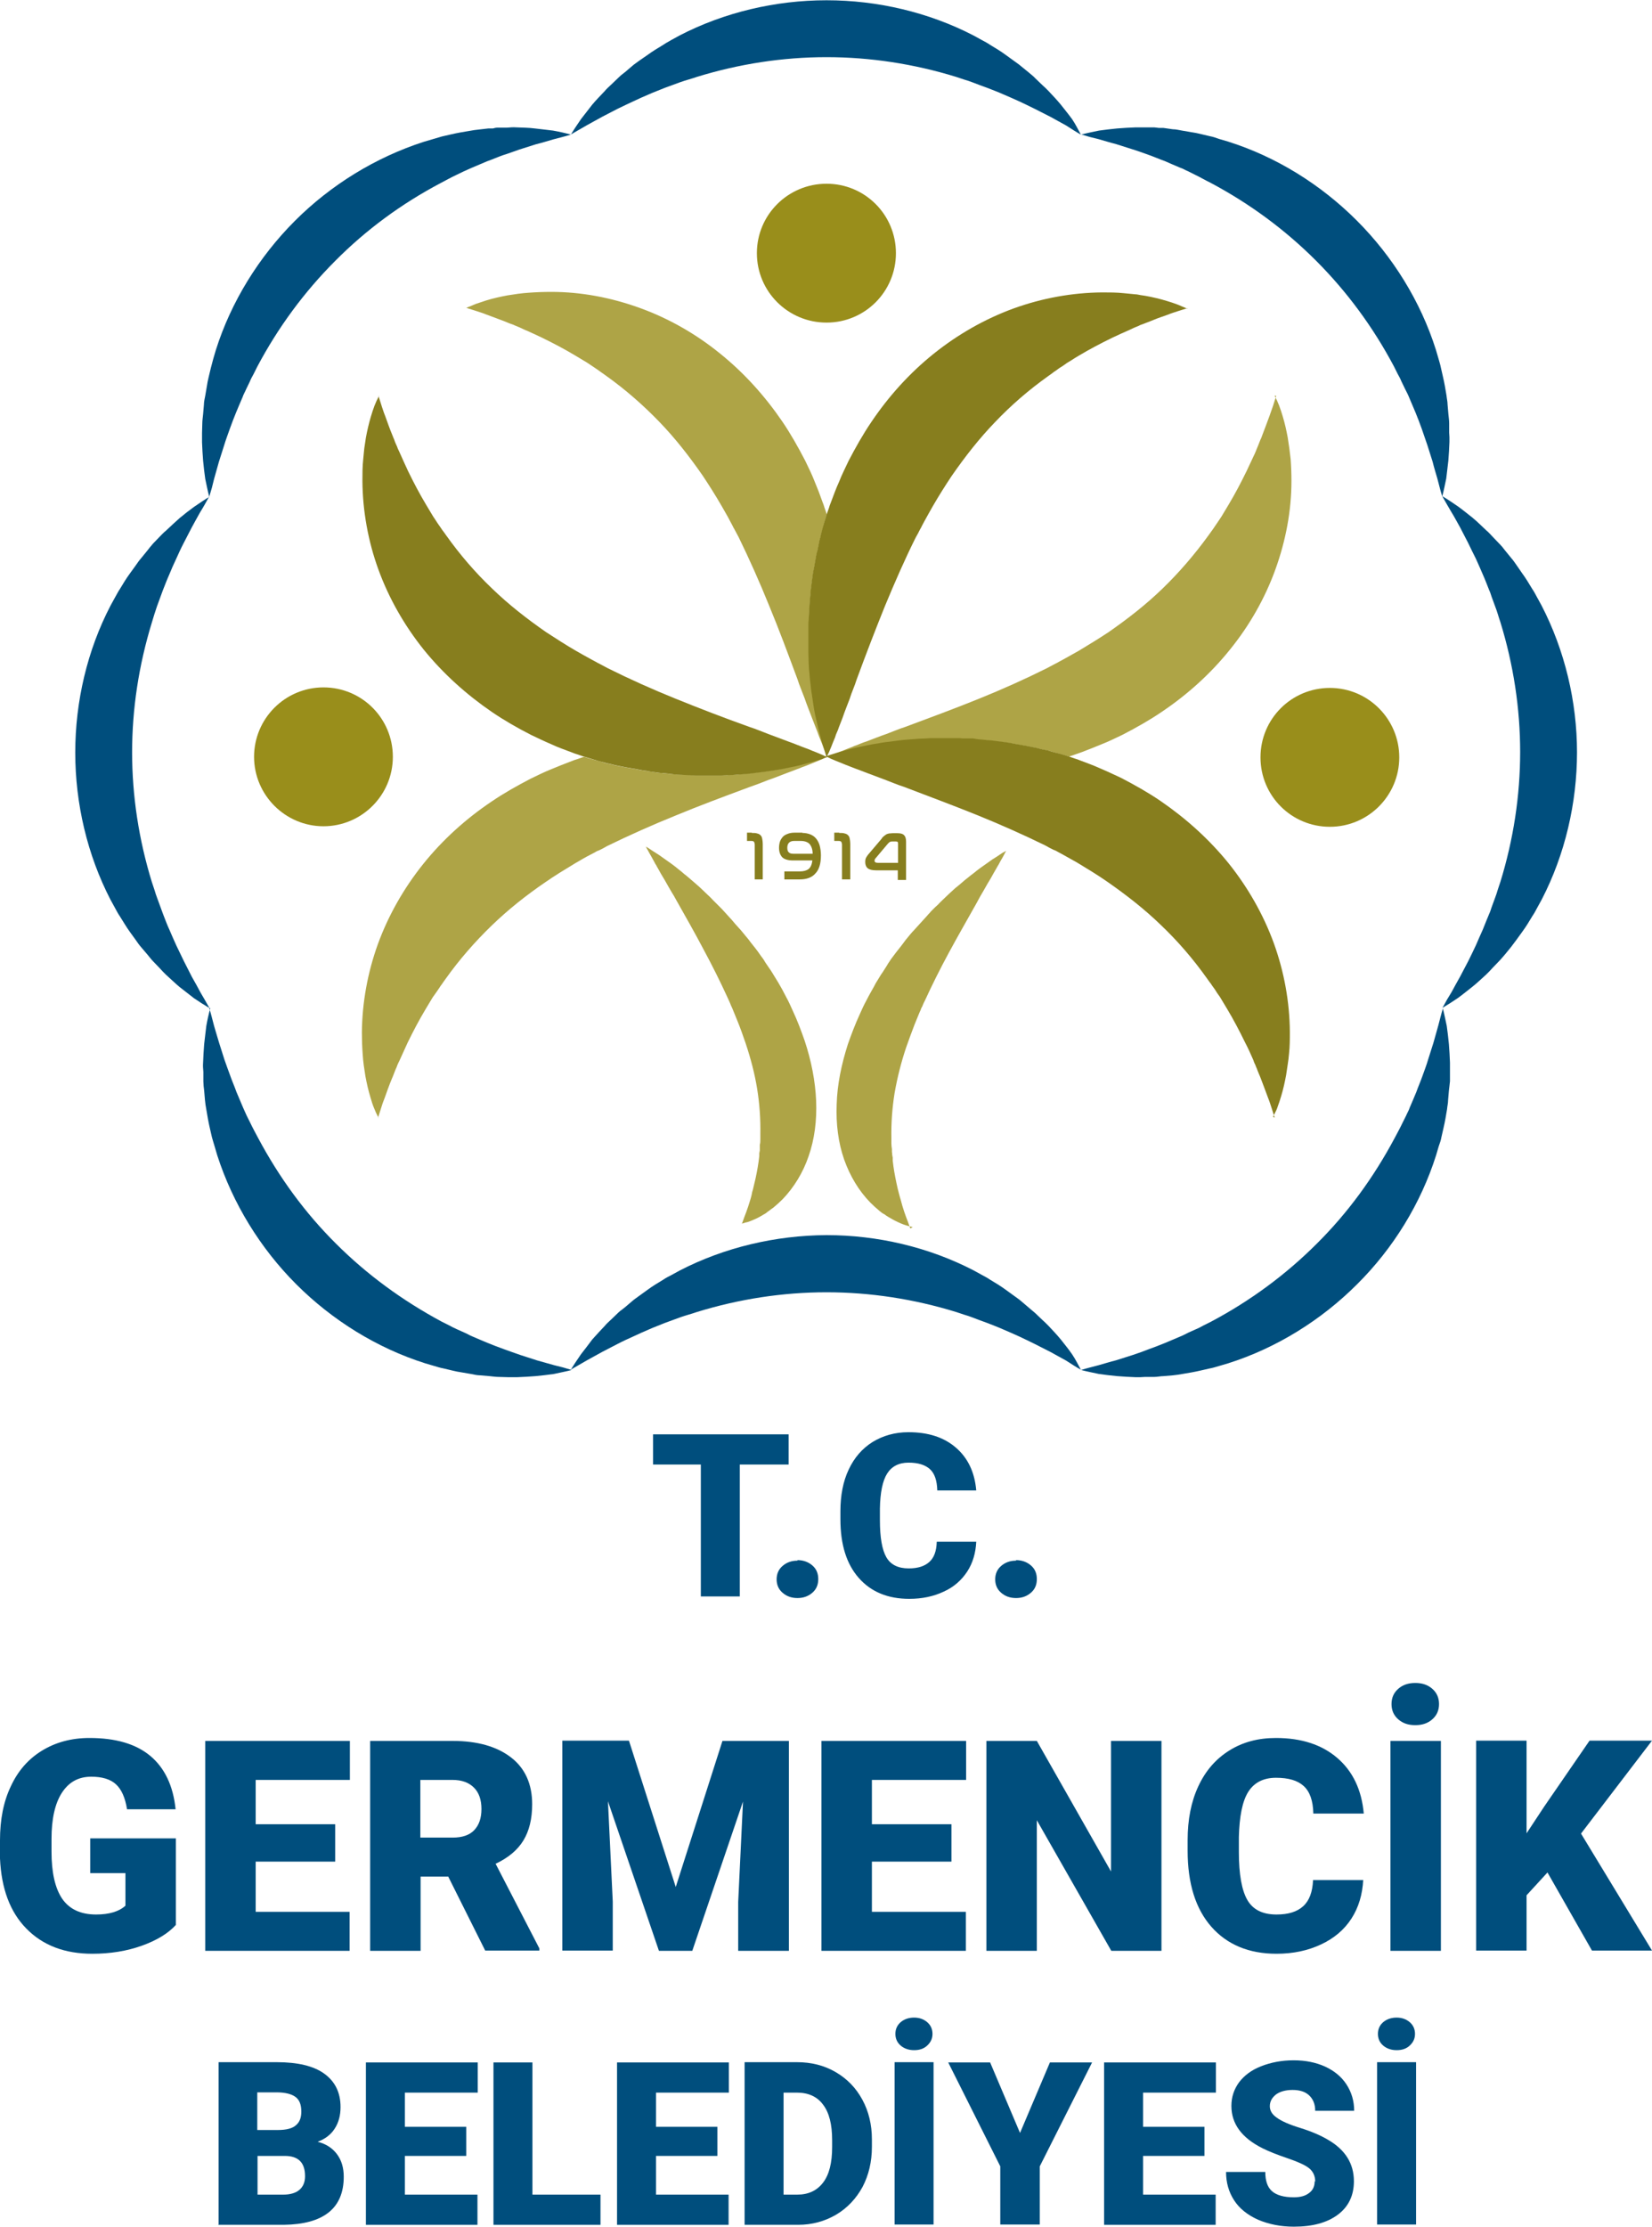
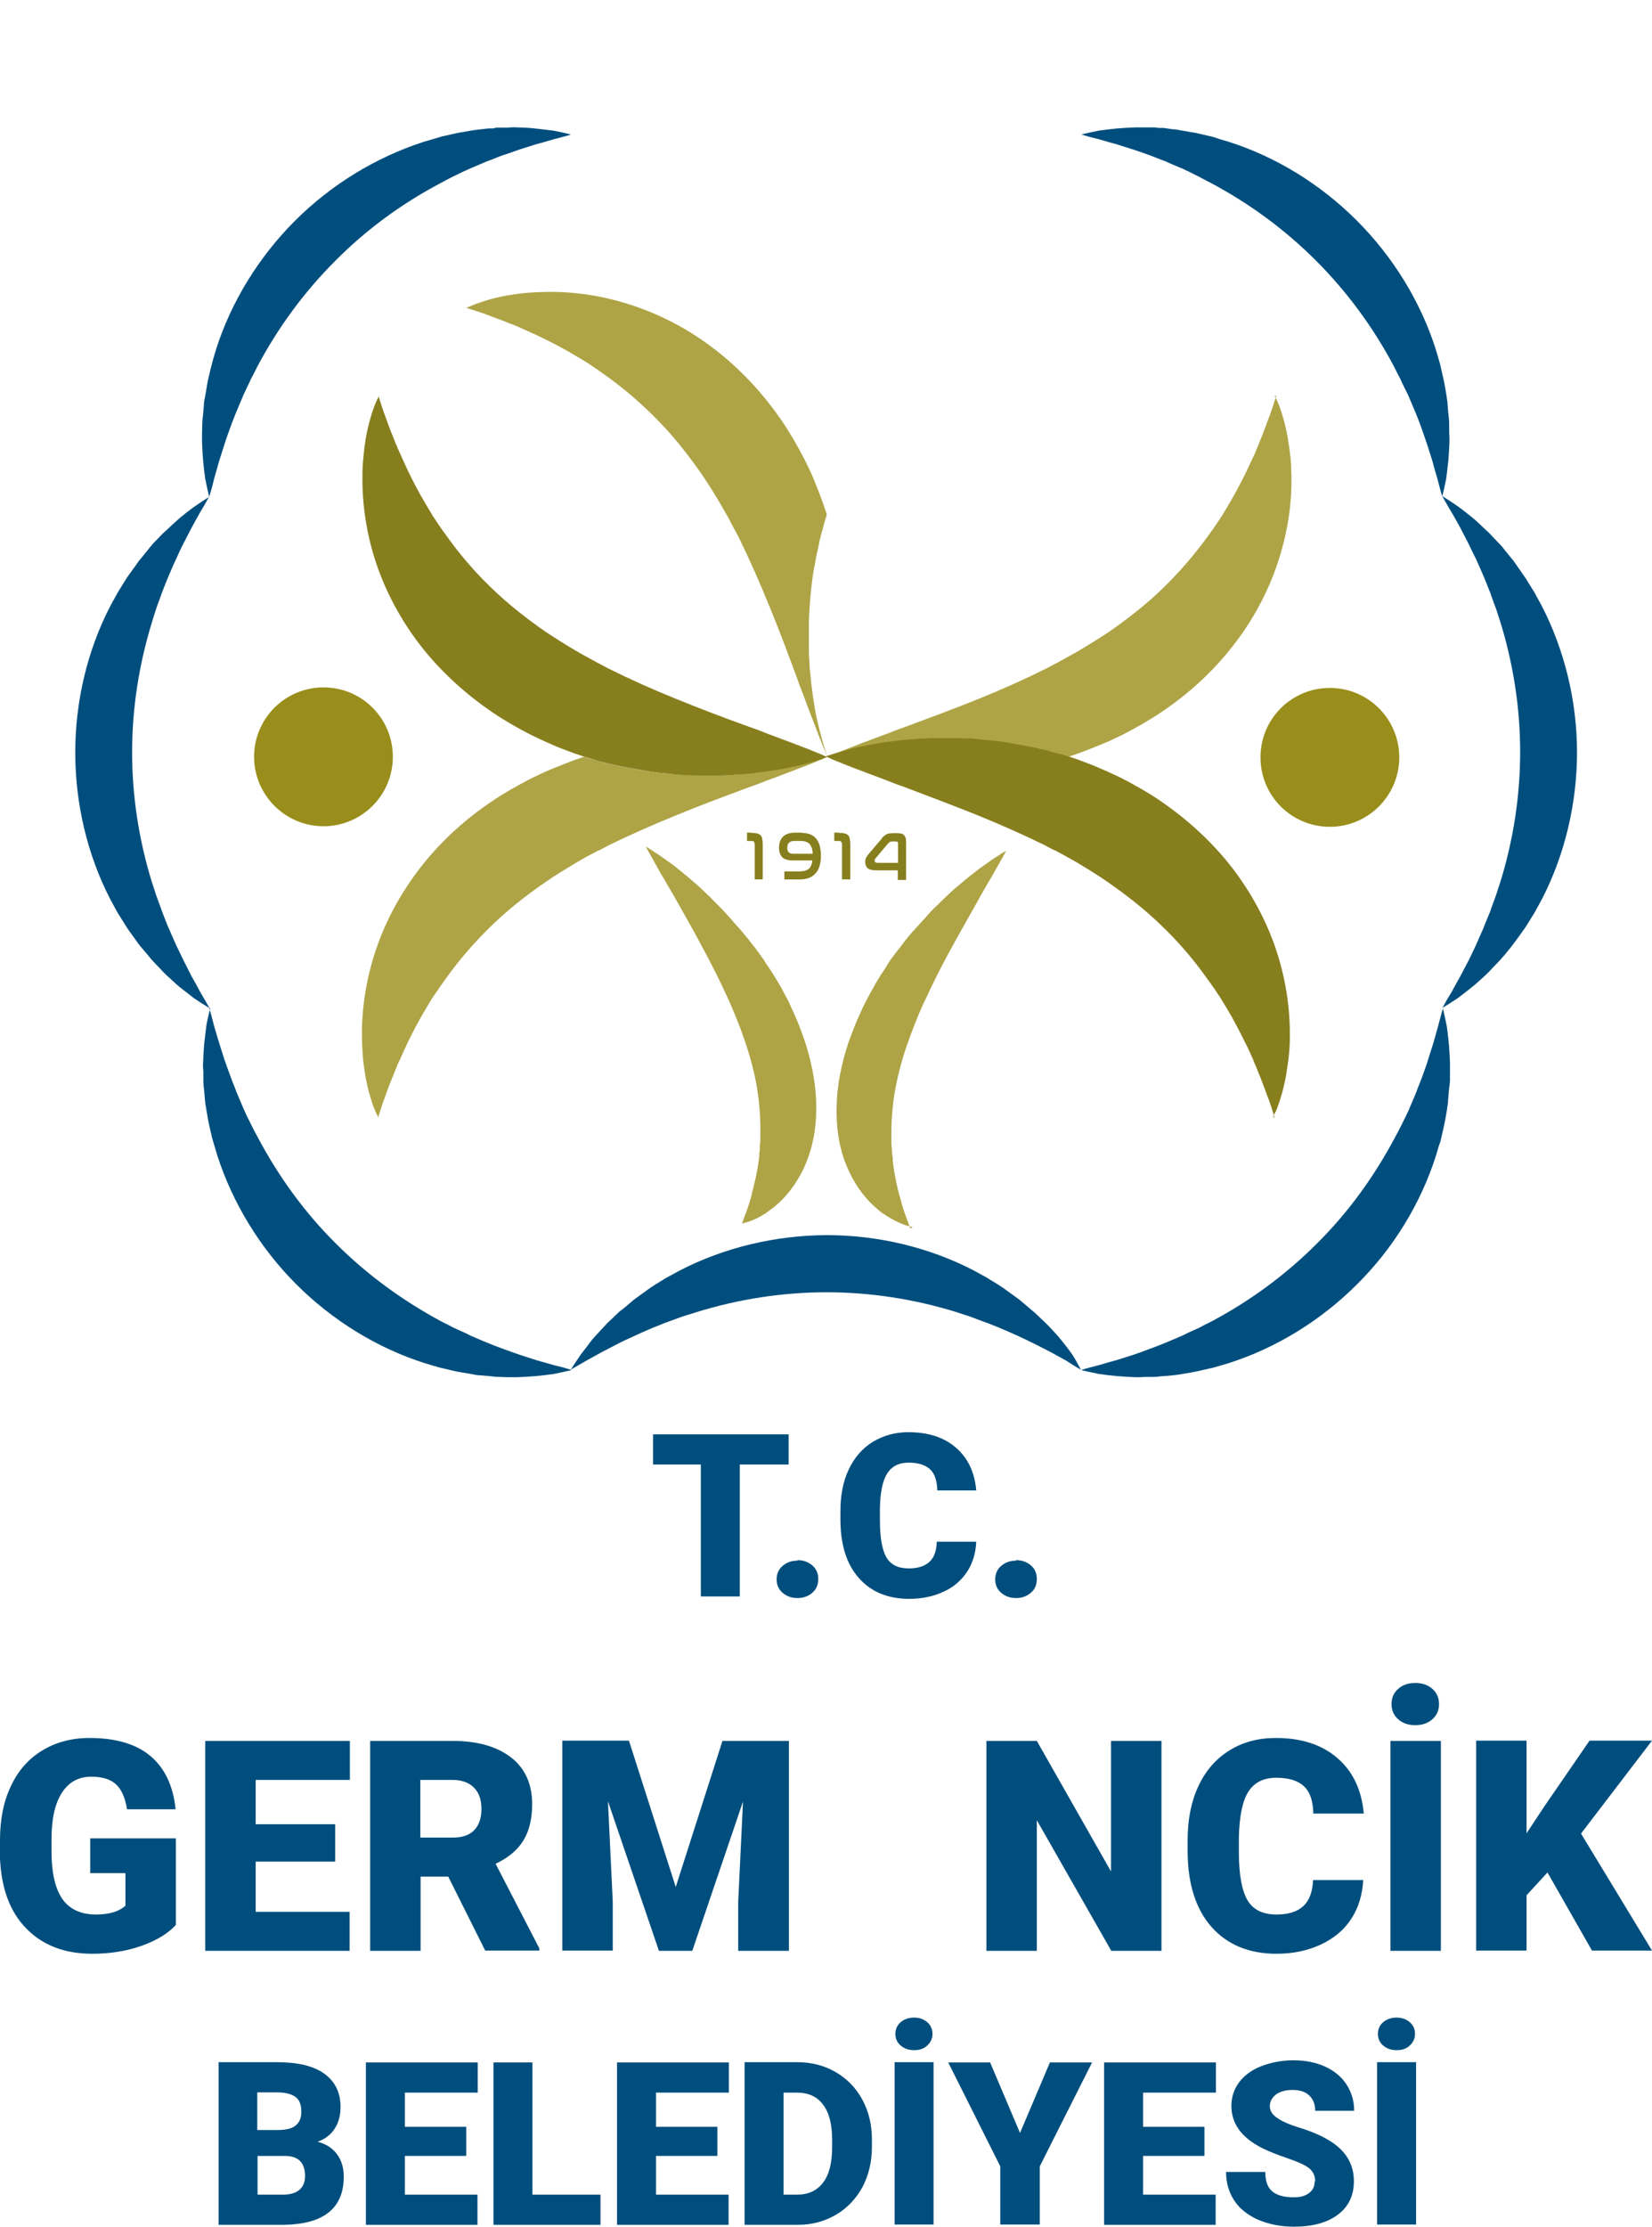
<svg xmlns="http://www.w3.org/2000/svg" id="Layer_2" data-name="Layer 2" viewBox="0 0 61.9 83.39">
  <defs>
    <style>
      .cls-1 {
        fill: #004e7d;
      }

      .cls-2 {
        fill: #998e1b;
      }

      .cls-3 {
        fill: #aea446;
      }

      .cls-4 {
        fill: #877e1e;
      }
    </style>
  </defs>
  <g id="katman_1" data-name="katman 1">
    <g>
      <g>
        <path class="cls-1" d="M29.54,54.84h-1.82v4.94h-1.46v-4.94h-1.79v-1.13h5.08v1.13Z" />
        <path class="cls-1" d="M29.88,58.42c.22,0,.41,.07,.56,.2,.15,.13,.22,.3,.22,.51s-.07,.38-.22,.51c-.15,.13-.33,.2-.56,.2s-.41-.07-.56-.2c-.15-.13-.22-.3-.22-.5s.07-.37,.22-.5c.15-.13,.33-.2,.56-.2Z" />
        <path class="cls-1" d="M36.58,57.73c-.02,.42-.13,.8-.34,1.12-.21,.32-.5,.58-.88,.75-.38,.18-.81,.27-1.29,.27-.8,0-1.43-.26-1.89-.78-.46-.52-.69-1.25-.69-2.2v-.3c0-.59,.1-1.12,.31-1.56,.21-.45,.51-.79,.89-1.03,.39-.24,.84-.37,1.35-.37,.74,0,1.33,.19,1.78,.58,.45,.39,.7,.92,.76,1.6h-1.46c-.01-.37-.1-.64-.28-.8s-.44-.24-.8-.24-.63,.14-.8,.41c-.17,.27-.26,.71-.27,1.31v.43c0,.65,.08,1.11,.24,1.39,.16,.28,.44,.42,.84,.42,.34,0,.59-.08,.77-.24,.18-.16,.27-.41,.28-.76h1.46Z" />
        <path class="cls-1" d="M38.07,58.42c.22,0,.41,.07,.56,.2,.15,.13,.22,.3,.22,.51s-.07,.38-.22,.51c-.15,.13-.33,.2-.56,.2s-.41-.07-.56-.2c-.15-.13-.22-.3-.22-.5s.07-.37,.22-.5c.15-.13,.33-.2,.56-.2Z" />
      </g>
      <g>
        <path class="cls-1" d="M6.59,72.08c-.29,.32-.72,.58-1.28,.78-.56,.2-1.18,.3-1.85,.3-1.03,0-1.85-.31-2.47-.94-.62-.63-.94-1.51-.99-2.63v-.68c0-.77,.13-1.45,.41-2.03,.27-.58,.66-1.02,1.17-1.33,.51-.31,1.1-.47,1.77-.47,.98,0,1.74,.22,2.28,.67s.86,1.12,.95,2h-1.82c-.07-.44-.21-.75-.42-.94s-.52-.28-.92-.28c-.48,0-.84,.2-1.1,.6-.26,.4-.39,.98-.39,1.73v.47c0,.78,.13,1.37,.4,1.77,.27,.39,.69,.59,1.27,.59,.49,0,.86-.11,1.1-.33v-1.22h-1.32v-1.3h3.21v3.23Z" />
        <path class="cls-1" d="M12.56,69.71h-2.98v1.88h3.52v1.46H7.69v-7.86h5.42v1.46h-3.53v1.66h2.98v1.4Z" />
        <path class="cls-1" d="M16.79,70.27h-1.03v2.78h-1.89v-7.86h3.09c.93,0,1.66,.21,2.19,.62,.53,.41,.79,1,.79,1.75,0,.55-.11,1-.33,1.36-.22,.36-.57,.65-1.04,.87l1.64,3.17v.08h-2.03l-1.39-2.78Zm-1.03-1.46h1.2c.36,0,.63-.09,.81-.28s.27-.45,.27-.79-.09-.61-.28-.8-.45-.29-.81-.29h-1.2v2.16Z" />
        <path class="cls-1" d="M23.57,65.19l1.75,5.47,1.75-5.47h2.49v7.86h-1.9v-1.83l.18-3.76-1.9,5.59h-1.25l-1.91-5.6,.18,3.76v1.83h-1.89v-7.86h2.49Z" />
-         <path class="cls-1" d="M35.65,69.71h-2.98v1.88h3.52v1.46h-5.41v-7.86h5.42v1.46h-3.53v1.66h2.98v1.4Z" />
        <path class="cls-1" d="M43.52,73.05h-1.88l-2.79-4.89v4.89h-1.89v-7.86h1.89l2.78,4.89v-4.89h1.89v7.86Z" />
        <path class="cls-1" d="M51.08,70.39c-.03,.55-.17,1.03-.44,1.45-.27,.42-.65,.74-1.14,.97-.49,.23-1.04,.35-1.67,.35-1.03,0-1.85-.34-2.44-1.01s-.89-1.62-.89-2.85v-.39c0-.77,.13-1.44,.4-2.02,.27-.58,.65-1.02,1.16-1.34s1.09-.47,1.75-.47c.95,0,1.72,.25,2.3,.75,.58,.5,.91,1.19,.99,2.08h-1.89c-.01-.48-.13-.82-.36-1.03s-.57-.31-1.04-.31-.82,.18-1.04,.53c-.22,.35-.33,.92-.35,1.69v.56c0,.84,.11,1.44,.32,1.8,.21,.36,.57,.54,1.09,.54,.44,0,.77-.1,1-.31s.35-.53,.37-.98h1.88Z" />
        <path class="cls-1" d="M53.99,73.05h-1.89v-7.86h1.89v7.86Zm-1.85-9.24c0-.23,.08-.42,.25-.57s.38-.22,.64-.22,.47,.07,.64,.22,.25,.34,.25,.57-.08,.42-.25,.57-.38,.22-.64,.22-.47-.07-.64-.22-.25-.34-.25-.57Z" />
        <path class="cls-1" d="M57.98,70.12l-.78,.85v2.07h-1.89v-7.86h1.89v3.47l.66-1,1.7-2.47h2.34l-2.66,3.48,2.66,4.38h-2.25l-1.67-2.93Z" />
        <path class="cls-1" d="M8.19,83.3v-6.08h2.18c.78,0,1.38,.14,1.78,.43s.61,.7,.61,1.25c0,.31-.07,.58-.22,.81-.14,.22-.36,.39-.64,.49,.32,.08,.56,.24,.73,.47,.17,.23,.25,.51,.25,.84,0,.59-.19,1.04-.57,1.34-.38,.3-.94,.45-1.68,.46h-2.47Zm1.46-3.54h.76c.32,0,.55-.06,.68-.18,.14-.12,.2-.28,.2-.51,0-.26-.07-.44-.22-.55-.15-.11-.39-.17-.71-.17h-.72v1.41Zm0,.96v1.46h.96c.26,0,.47-.06,.61-.18s.21-.29,.21-.51c0-.51-.25-.76-.76-.76h-1.03Z" />
        <path class="cls-1" d="M17.47,80.73h-2.3v1.45h2.72v1.13h-4.18v-6.08h4.19v1.13h-2.73v1.28h2.3v1.09Z" />
        <path class="cls-1" d="M19.95,82.18h2.55v1.13h-4.01v-6.08h1.46v4.95Z" />
        <path class="cls-1" d="M26.88,80.73h-2.3v1.45h2.72v1.13h-4.18v-6.08h4.19v1.13h-2.73v1.28h2.3v1.09Z" />
        <path class="cls-1" d="M27.9,83.3v-6.08h1.96c.54,0,1.02,.12,1.45,.37s.76,.59,1,1.03,.36,.94,.36,1.49v.28c0,.56-.12,1.06-.35,1.5-.24,.44-.57,.79-.99,1.04-.43,.25-.9,.38-1.43,.38h-2Zm1.46-4.94v3.82h.51c.42,0,.74-.15,.97-.45,.23-.3,.34-.74,.34-1.33v-.26c0-.59-.11-1.03-.34-1.33-.22-.3-.55-.45-.98-.45h-.49Z" />
        <path class="cls-1" d="M34.98,83.3h-1.46v-6.08h1.46v6.08Zm-1.43-7.14c0-.18,.07-.33,.2-.44,.13-.11,.3-.17,.5-.17s.36,.06,.49,.17c.13,.11,.2,.26,.2,.44s-.07,.32-.2,.44-.29,.17-.49,.17-.37-.06-.5-.17-.2-.26-.2-.44Z" />
        <path class="cls-1" d="M38.22,79.87l1.12-2.64h1.58l-1.96,3.89v2.18h-1.48v-2.18l-1.95-3.89h1.57l1.12,2.64Z" />
        <path class="cls-1" d="M45.13,80.73h-2.3v1.45h2.72v1.13h-4.18v-6.08h4.19v1.13h-2.73v1.28h2.3v1.09Z" />
        <path class="cls-1" d="M49.28,81.69c0-.21-.08-.38-.23-.5-.15-.12-.42-.24-.8-.37-.38-.13-.69-.25-.93-.37-.79-.39-1.18-.92-1.18-1.59,0-.34,.1-.63,.29-.89,.2-.26,.47-.46,.83-.6s.76-.22,1.21-.22,.83,.08,1.17,.23c.35,.16,.62,.38,.81,.67,.19,.29,.29,.62,.29,.99h-1.46c0-.25-.08-.44-.23-.58-.15-.14-.36-.2-.62-.2s-.47,.06-.62,.17c-.15,.12-.23,.26-.23,.44,0,.16,.08,.3,.25,.42,.17,.13,.46,.26,.88,.39,.42,.13,.77,.28,1.04,.44,.66,.38,.98,.9,.98,1.56,0,.53-.2,.95-.6,1.25-.4,.3-.95,.45-1.65,.45-.49,0-.94-.09-1.34-.26-.4-.18-.7-.42-.9-.73s-.3-.66-.3-1.06h1.47c0,.33,.08,.57,.25,.72,.17,.15,.44,.23,.82,.23,.24,0,.43-.05,.57-.16,.14-.1,.21-.25,.21-.44Z" />
        <path class="cls-1" d="M53.06,83.3h-1.46v-6.08h1.46v6.08Zm-1.43-7.14c0-.18,.07-.33,.2-.44,.13-.11,.3-.17,.5-.17s.36,.06,.49,.17c.13,.11,.2,.26,.2,.44s-.07,.32-.2,.44-.29,.17-.49,.17-.37-.06-.5-.17-.2-.26-.2-.44Z" />
      </g>
      <g>
        <path class="cls-3" d="M27.8,45.82s.03-.07,.04-.11c.01-.03,.03-.07,.04-.11,.03-.07,.05-.14,.08-.21,.05-.14,.1-.28,.14-.42,.01-.04,.02-.07,.03-.1,.01-.04,.02-.07,.03-.11,0-.03,.02-.07,.02-.11,.01-.04,.02-.07,.03-.1,.03-.14,.07-.28,.1-.42,.06-.28,.11-.56,.14-.84v-.1s.02-.11,.02-.11c0-.04,0-.07,0-.1v-.11c.02-.07,.02-.14,.02-.21,0-.03,0-.07,0-.1v-.11c.01-.56-.03-1.12-.12-1.68-.09-.56-.24-1.13-.43-1.7-.1-.29-.2-.58-.32-.87-.06-.15-.12-.29-.18-.44l-.05-.11-.02-.05-.02-.05c-.03-.07-.07-.15-.1-.22-.27-.59-.57-1.19-.9-1.8-.32-.61-.67-1.22-1.03-1.86-.04-.08-.09-.16-.14-.24l-.07-.12-.07-.12c-.09-.16-.18-.32-.28-.48-.04-.08-.09-.16-.14-.25-.02-.04-.04-.08-.07-.12-.02-.04-.04-.08-.07-.13-.04-.08-.09-.16-.14-.25l-.07-.13s-.05-.08-.07-.13c.05,.03,.08,.05,.13,.08l.12,.08c.08,.05,.17,.11,.25,.16,.08,.06,.16,.11,.24,.17,.08,.06,.16,.11,.24,.17,.08,.06,.16,.12,.23,.18,.08,.06,.15,.12,.23,.19,.08,.06,.15,.12,.23,.19,.07,.06,.15,.13,.22,.19,.07,.06,.15,.13,.22,.2,.07,.07,.15,.14,.22,.21,.07,.06,.14,.14,.21,.21l.1,.1,.11,.11,.05,.05,.05,.05,.1,.11,.2,.22c.07,.07,.13,.15,.2,.23l.1,.11s.06,.07,.1,.11c.06,.08,.13,.15,.19,.23l.1,.12,.09,.12,.19,.24s.06,.08,.09,.12l.09,.13,.09,.12,.04,.06,.04,.07c.06,.08,.11,.17,.17,.25,.06,.08,.11,.17,.16,.25l.08,.13s.05,.08,.08,.13c.1,.17,.2,.35,.29,.53,.1,.18,.18,.36,.26,.54,.17,.36,.31,.74,.44,1.11,.25,.75,.4,1.52,.43,2.25,.03,.74-.06,1.44-.28,2.07-.21,.62-.55,1.17-.97,1.61-.11,.11-.22,.21-.34,.31-.06,.04-.12,.09-.19,.14-.03,.02-.06,.04-.09,.07-.03,.02-.06,.04-.1,.06-.13,.08-.26,.15-.41,.21-.07,.03-.14,.06-.22,.08-.04,0-.07,.02-.11,.03-.04,.01-.08,.02-.12,.03" />
        <path class="cls-3" d="M34.11,46s-.03-.07-.04-.11c-.01-.04-.03-.07-.04-.11-.03-.07-.05-.14-.08-.21-.05-.14-.1-.28-.14-.42-.01-.04-.02-.07-.03-.11-.01-.04-.02-.07-.03-.11-.01-.03-.02-.07-.03-.1-.01-.04-.02-.07-.03-.11-.04-.14-.07-.28-.1-.42-.06-.28-.11-.56-.14-.84v-.11s-.02-.11-.02-.11c0-.04,0-.07-.01-.1v-.11c-.01-.07-.02-.14-.02-.21,0-.03,0-.07,0-.1v-.11c-.01-.56,.03-1.12,.12-1.68,.1-.57,.24-1.13,.43-1.7,.1-.29,.21-.58,.32-.87,.06-.15,.12-.29,.18-.44l.05-.11,.02-.06,.03-.05c.03-.07,.06-.15,.1-.22,.27-.59,.57-1.19,.9-1.8,.33-.61,.68-1.22,1.04-1.86,.04-.08,.09-.16,.13-.24l.07-.12,.07-.12c.09-.16,.18-.32,.28-.48,.04-.08,.09-.16,.14-.25l.07-.12s.04-.08,.07-.12c.04-.08,.09-.17,.14-.25l.07-.13s.04-.08,.07-.13c-.04,.02-.08,.05-.13,.07l-.12,.08c-.08,.05-.16,.11-.25,.16-.08,.06-.16,.11-.24,.17-.08,.06-.16,.11-.24,.17-.08,.06-.16,.12-.23,.18-.08,.06-.16,.12-.23,.18-.08,.06-.15,.12-.23,.19-.07,.06-.15,.13-.23,.19-.07,.07-.15,.13-.22,.2-.07,.07-.15,.14-.22,.21-.07,.07-.15,.14-.21,.21l-.11,.1-.11,.11-.05,.05-.05,.06s-.07,.07-.1,.11l-.2,.22c-.07,.07-.13,.15-.2,.22l-.1,.11s-.07,.07-.1,.11c-.06,.08-.13,.15-.19,.23l-.09,.12-.09,.12-.19,.24s-.06,.08-.09,.12l-.09,.12-.08,.12-.04,.06-.04,.07c-.05,.08-.11,.17-.16,.25-.06,.08-.11,.17-.16,.25l-.08,.13s-.05,.08-.07,.13c-.1,.18-.2,.35-.29,.53-.1,.18-.18,.36-.26,.54-.17,.37-.31,.74-.44,1.11-.24,.75-.4,1.51-.42,2.25-.03,.74,.06,1.44,.28,2.07,.22,.62,.55,1.17,.98,1.61,.11,.11,.22,.21,.34,.31,.06,.05,.12,.1,.19,.13,.03,.02,.06,.05,.1,.07,.03,.02,.06,.04,.1,.06,.13,.08,.27,.15,.41,.21,.07,.03,.15,.06,.22,.08,.04,.01,.07,.02,.11,.03,.04,.01,.08,.02,.12,.03" />
        <path class="cls-4" d="M28.17,31.19c.08,0,.15,0,.2,.02,.06,.01,.1,.04,.13,.07,.03,.03,.05,.07,.06,.13,.01,.05,.02,.12,.02,.19v1.33h-.3v-1.31s-.01-.08-.03-.1c-.02-.02-.05-.03-.1-.03h-.16v-.31h.18Z" />
        <path class="cls-4" d="M30.07,31.19c.1,0,.2,.02,.28,.05,.08,.03,.16,.08,.22,.15,.06,.07,.11,.16,.14,.26,.03,.11,.05,.24,.05,.38,0,.31-.07,.54-.21,.68-.13,.15-.33,.22-.58,.22h-.58v-.3h.58c.14,0,.25-.03,.33-.09,.08-.07,.12-.17,.14-.32h-.73c-.18,0-.31-.04-.39-.11-.08-.08-.13-.2-.13-.36,0-.08,.01-.15,.03-.22,.02-.07,.06-.13,.1-.18,.04-.05,.1-.09,.18-.12,.07-.03,.16-.05,.27-.05h.29Zm-.57,.56c0,.08,.02,.14,.06,.17,.04,.04,.1,.05,.18,.05h.71c0-.17-.05-.29-.12-.37-.07-.07-.18-.11-.33-.11h-.24c-.09,0-.15,.02-.2,.07-.04,.04-.06,.11-.06,.18Z" />
        <path class="cls-4" d="M31.45,31.19c.08,0,.15,0,.2,.02,.06,.01,.1,.04,.13,.07,.03,.03,.05,.07,.06,.13,.01,.05,.02,.12,.02,.19v1.33h-.31v-1.31s-.01-.08-.03-.1c-.02-.02-.05-.03-.1-.03h-.16v-.31h.18Z" />
        <path class="cls-4" d="M33.04,31.39s.05-.06,.08-.08c.03-.02,.06-.05,.08-.06,.03-.02,.07-.03,.11-.04,.04,0,.09-.01,.13-.01h.19c.11,0,.2,.02,.25,.08,.05,.05,.07,.13,.07,.24v1.43h-.31v-.36h-.82c-.15,0-.25-.03-.31-.08-.06-.05-.09-.13-.09-.23,0-.07,.01-.12,.03-.16,.02-.04,.05-.08,.08-.12l.51-.6Zm-.24,.75s-.03,.05-.03,.08,0,.05,.03,.07c.02,.01,.05,.02,.09,.02h.76v-.72c0-.06-.02-.08-.08-.08h-.14s-.07,0-.09,.02c-.02,.01-.04,.03-.07,.06l-.48,.57Z" />
-         <path class="cls-2" d="M33.57,9.48c0,1.44-1.16,2.6-2.6,2.6s-2.61-1.16-2.61-2.6,1.17-2.6,2.61-2.6,2.6,1.16,2.6,2.6" />
        <path class="cls-3" d="M17.45,11.54c.06-.03,.13-.06,.19-.08,.06-.03,.13-.05,.19-.08,.13-.04,.26-.09,.39-.13,.26-.08,.53-.14,.8-.19,.07-.01,.13-.02,.2-.03,.07-.01,.13-.02,.2-.03,.14-.02,.28-.03,.41-.04,.27-.02,.55-.03,.83-.03,1.11,0,2.23,.21,3.31,.6,1.08,.39,2.1,.97,3,1.7,.91,.73,1.69,1.6,2.34,2.55,.32,.47,.6,.97,.86,1.47,.12,.25,.25,.51,.35,.77,.11,.26,.21,.52,.3,.78,.03,.07,.05,.13,.07,.2l.07,.2,.02,.07c-.03,.11-.07,.22-.1,.33-.03,.13-.07,.27-.11,.4l-.02,.1-.03,.1-.04,.2-.04,.2c-.02,.07-.03,.13-.05,.2l-.07,.4-.04,.2-.03,.2c-.02,.13-.03,.27-.05,.4-.01,.07-.02,.14-.02,.21l-.02,.2c-.01,.13-.02,.27-.03,.4l-.02,.4c0,.07,0,.13,0,.2v.1s0,.1,0,.1v.2s0,.2,0,.2c0,.14,0,.27,0,.4,0,.14,.01,.27,.02,.4,0,.13,.01,.26,.03,.4l.04,.4c.02,.13,.03,.26,.05,.39,.02,.13,.04,.27,.06,.4,.02,.13,.04,.26,.07,.39,.03,.13,.06,.26,.09,.39,.03,.13,.06,.26,.1,.39,.03,.13,.07,.26,.11,.39l.06,.19c.02,.06,.04,.12,.07,.19-.03-.06-.06-.12-.08-.18l-.08-.19c-.05-.12-.1-.25-.15-.37-.02-.06-.05-.12-.07-.19-.02-.06-.05-.12-.07-.18-.05-.12-.09-.24-.14-.36-.09-.24-.19-.48-.27-.72l-.07-.18-.07-.18c-.05-.12-.09-.24-.13-.36-.35-.94-.69-1.86-1.06-2.75-.36-.89-.74-1.74-1.14-2.56l-.16-.3-.04-.07-.04-.08-.08-.15c-.1-.2-.22-.39-.33-.59-.22-.38-.46-.76-.7-1.12-.5-.72-1.03-1.4-1.63-2.02-.6-.62-1.26-1.2-1.99-1.72l-.14-.1s-.09-.06-.14-.1c-.09-.06-.19-.13-.28-.19l-.15-.1s-.1-.06-.15-.09l-.15-.09-.15-.09c-.4-.24-.82-.46-1.25-.67-.22-.1-.44-.21-.66-.3-.06-.03-.11-.05-.17-.08-.06-.02-.11-.05-.17-.07-.06-.03-.11-.05-.18-.07-.06-.02-.12-.05-.17-.07-.24-.09-.47-.18-.72-.27-.12-.05-.25-.09-.37-.13-.06-.02-.13-.04-.19-.06-.06-.02-.13-.04-.19-.06Z" />
-         <path class="cls-4" d="M44.49,11.54c-.06,.02-.13,.04-.19,.06-.07,.02-.13,.04-.19,.06-.12,.04-.25,.08-.37,.13-.24,.08-.48,.17-.72,.27-.06,.02-.12,.05-.18,.07-.06,.02-.12,.04-.17,.07l-.17,.07c-.06,.03-.11,.05-.17,.08-.23,.1-.45,.2-.66,.3-.43,.21-.85,.43-1.25,.67l-.15,.09-.14,.09c-.05,.03-.1,.06-.15,.09l-.14,.1c-.1,.06-.19,.12-.28,.19-.05,.03-.09,.06-.14,.1l-.14,.1c-.73,.52-1.39,1.09-1.99,1.72-.6,.62-1.13,1.3-1.63,2.02-.24,.36-.48,.74-.7,1.12-.11,.19-.22,.39-.33,.59l-.08,.15-.04,.08-.04,.07c-.05,.1-.1,.2-.16,.3-.41,.82-.78,1.67-1.15,2.56-.36,.89-.71,1.8-1.06,2.75-.04,.12-.08,.24-.13,.36l-.07,.18-.06,.18c-.09,.24-.19,.48-.27,.72-.05,.12-.09,.24-.14,.36-.02,.06-.04,.12-.07,.18-.03,.06-.05,.12-.07,.19-.05,.12-.1,.24-.15,.37l-.08,.19c-.03,.06-.06,.12-.09,.18-.02-.06-.04-.13-.06-.19l-.06-.19c-.04-.13-.08-.26-.11-.39-.04-.13-.07-.26-.1-.39-.03-.13-.06-.26-.09-.39-.03-.13-.05-.26-.07-.39-.02-.13-.04-.26-.06-.4-.02-.13-.04-.26-.05-.39-.02-.13-.03-.26-.04-.4-.02-.14-.02-.26-.03-.4,0-.13-.01-.27-.01-.4,0-.13,0-.26,0-.4v-.2s0-.2,0-.2v-.2c0-.07,0-.14,.01-.2l.02-.4c.01-.13,.02-.27,.03-.4l.02-.2c0-.07,.01-.14,.02-.21,.02-.13,.03-.27,.05-.4l.03-.2,.04-.2,.07-.4c.01-.07,.03-.13,.05-.2l.04-.2,.04-.2,.03-.1,.02-.1c.04-.14,.07-.27,.11-.4,.04-.13,.08-.26,.12-.39l.07-.2c.02-.07,.04-.13,.07-.2,.1-.26,.19-.52,.31-.78,.1-.26,.23-.51,.35-.77,.26-.5,.54-1,.86-1.47,.64-.95,1.42-1.82,2.33-2.55,.91-.73,1.93-1.31,3-1.7,1.08-.39,2.2-.59,3.31-.6,.28,0,.55,0,.83,.03,.14,.01,.27,.03,.41,.04,.07,0,.14,.02,.2,.03,.07,.01,.14,.02,.2,.03,.27,.05,.53,.11,.79,.19,.13,.04,.26,.08,.39,.13,.07,.03,.13,.05,.19,.08,.06,.03,.13,.05,.19,.08" />
        <path class="cls-2" d="M49.83,30.96c-1.44,0-2.6-1.16-2.6-2.6s1.16-2.6,2.6-2.6,2.6,1.17,2.6,2.6-1.16,2.6-2.6,2.6" />
        <path class="cls-3" d="M47.76,14.82c.03,.06,.06,.12,.09,.18,.03,.06,.05,.13,.08,.19,.05,.13,.09,.26,.13,.39,.08,.26,.14,.53,.19,.8,.01,.07,.02,.14,.03,.2,.01,.07,.02,.14,.03,.2,.02,.14,.03,.27,.05,.41,.02,.27,.03,.55,.03,.82,0,1.11-.21,2.23-.6,3.31-.39,1.08-.97,2.1-1.7,3-.73,.91-1.6,1.69-2.55,2.33-.47,.32-.97,.6-1.47,.86-.26,.12-.51,.25-.77,.35-.26,.11-.52,.21-.78,.31-.07,.02-.13,.05-.2,.07l-.2,.07-.07,.02c-.11-.03-.22-.07-.33-.1-.14-.03-.27-.07-.4-.11l-.1-.02-.1-.02-.2-.05-.2-.04c-.07-.01-.14-.03-.2-.04l-.4-.07-.2-.04-.2-.03-.4-.05c-.07,0-.14-.02-.2-.02l-.2-.02c-.13-.01-.27-.02-.4-.03l-.4-.02c-.07,0-.13,0-.2-.01h-.1s-.1,0-.1,0h-.2s-.2,0-.2,0c-.13,0-.27,0-.4,0-.13,0-.27,.01-.4,.02-.14,0-.26,.01-.4,.03-.13,.01-.27,.03-.4,.04-.13,.01-.26,.03-.39,.05-.13,.02-.26,.04-.39,.06-.13,.02-.26,.04-.39,.07-.13,.03-.26,.06-.39,.08-.13,.03-.26,.06-.39,.1-.13,.04-.26,.07-.39,.11l-.19,.06c-.06,.02-.13,.04-.19,.07,.06-.03,.13-.05,.19-.08l.19-.08c.12-.05,.25-.1,.37-.15,.06-.02,.12-.05,.18-.07,.06-.03,.12-.05,.18-.07,.12-.05,.24-.1,.37-.14,.24-.09,.48-.19,.72-.27l.18-.07,.18-.07c.12-.05,.24-.09,.36-.13,.94-.35,1.86-.69,2.75-1.05,.89-.36,1.74-.74,2.56-1.15l.3-.16,.08-.04,.07-.04,.15-.08c.2-.11,.39-.22,.59-.33,.38-.23,.76-.46,1.12-.7,.72-.5,1.4-1.03,2.02-1.63,.62-.6,1.19-1.26,1.72-1.99l.1-.14s.07-.09,.1-.14c.07-.1,.13-.19,.19-.28l.1-.15s.06-.1,.09-.15l.09-.15,.09-.15c.24-.4,.46-.82,.67-1.25,.1-.22,.21-.44,.31-.66,.02-.05,.05-.11,.07-.17,.02-.06,.05-.11,.07-.17,.02-.06,.05-.12,.07-.18,.03-.05,.05-.12,.07-.17,.09-.24,.18-.47,.27-.72,.04-.12,.09-.25,.13-.37,.02-.06,.04-.13,.06-.19,.02-.06,.04-.13,.06-.19Z" />
        <path class="cls-4" d="M47.76,41.85c-.02-.06-.04-.13-.06-.19-.02-.07-.04-.13-.06-.19-.04-.12-.08-.25-.13-.37-.09-.25-.18-.48-.27-.72-.02-.06-.05-.12-.07-.17-.02-.06-.05-.11-.07-.18-.02-.05-.05-.11-.07-.17-.03-.05-.05-.11-.07-.17-.1-.23-.2-.45-.31-.66-.21-.43-.43-.85-.67-1.25l-.09-.15-.09-.15c-.03-.05-.06-.1-.09-.15l-.1-.14c-.06-.1-.12-.19-.19-.28-.03-.05-.06-.09-.1-.14l-.1-.14c-.52-.73-1.09-1.39-1.72-1.99-.62-.6-1.3-1.13-2.02-1.63-.36-.25-.74-.48-1.12-.71-.2-.11-.39-.22-.59-.33l-.15-.08-.07-.04-.08-.03c-.1-.05-.2-.1-.3-.16-.82-.4-1.67-.78-2.56-1.14-.89-.36-1.81-.7-2.75-1.06-.12-.04-.24-.08-.36-.13l-.18-.07-.18-.07c-.24-.09-.48-.18-.72-.27-.12-.05-.24-.09-.37-.14-.06-.02-.12-.05-.18-.07-.06-.02-.12-.05-.18-.07-.12-.05-.25-.1-.37-.15l-.19-.08c-.06-.03-.12-.06-.19-.09,.07-.02,.13-.04,.19-.06l.19-.06c.13-.04,.26-.08,.39-.11,.13-.04,.26-.07,.39-.1,.13-.03,.26-.05,.39-.08,.13-.03,.26-.05,.39-.07,.13-.02,.26-.05,.39-.06,.13-.02,.27-.03,.39-.05,.13-.02,.27-.03,.4-.04,.13-.01,.26-.02,.4-.03,.13,0,.27-.01,.4-.02,.13,0,.27,0,.4,0h.2s.2,0,.2,0h.2c.07,0,.14,0,.2,.01h.4c.13,.03,.27,.04,.4,.05l.2,.02c.07,0,.14,.01,.2,.02l.4,.05,.2,.03,.2,.04,.4,.07c.07,.01,.13,.03,.2,.04l.2,.04,.2,.05,.1,.02,.1,.02c.13,.04,.26,.08,.4,.11,.13,.03,.26,.08,.4,.12l.2,.07c.07,.02,.13,.04,.2,.07,.26,.1,.52,.19,.78,.31,.26,.11,.51,.23,.77,.35,.5,.26,1,.54,1.47,.86,.95,.65,1.82,1.43,2.55,2.33,.73,.91,1.31,1.93,1.7,3,.39,1.08,.59,2.2,.6,3.31,0,.28,0,.55-.03,.82-.01,.14-.03,.28-.05,.41-.01,.07-.02,.14-.03,.2-.01,.07-.02,.14-.03,.2-.05,.27-.11,.54-.19,.8-.04,.13-.08,.26-.13,.39-.02,.07-.05,.13-.08,.19-.03,.06-.06,.12-.09,.18" />
        <path class="cls-2" d="M12.12,25.74c1.44,0,2.6,1.16,2.6,2.6s-1.17,2.6-2.6,2.6-2.6-1.17-2.6-2.6,1.16-2.6,2.6-2.6" />
        <path class="cls-3" d="M14.18,41.85c-.03-.06-.06-.12-.09-.18-.03-.06-.05-.13-.08-.19-.05-.12-.09-.25-.13-.39-.08-.26-.14-.53-.19-.8-.01-.07-.02-.14-.03-.2-.01-.07-.02-.14-.03-.2-.02-.14-.03-.27-.04-.41-.02-.27-.03-.55-.03-.82,.01-1.11,.21-2.23,.6-3.31,.39-1.07,.97-2.09,1.7-3,.73-.91,1.6-1.69,2.55-2.33,.47-.32,.97-.6,1.47-.86,.25-.12,.51-.25,.76-.35,.26-.11,.52-.21,.78-.31,.07-.03,.13-.05,.2-.07l.2-.07,.07-.02c.11,.04,.22,.07,.33,.1,.13,.03,.27,.07,.4,.11l.1,.03,.1,.02,.2,.05,.2,.04c.07,.01,.13,.03,.2,.04l.41,.07,.2,.04,.2,.03c.14,.02,.27,.04,.4,.06,.07,0,.14,.01,.2,.02l.2,.02c.13,.01,.27,.03,.4,.03l.4,.02c.07,0,.14,0,.2,.01h.1s.1,0,.1,0h.4c.14,0,.27,0,.4,0,.13,0,.27-.01,.4-.02,.14,0,.26-.01,.4-.03,.14-.01,.27-.03,.4-.04,.13-.02,.26-.03,.4-.05,.13-.02,.26-.04,.4-.06,.13-.02,.26-.04,.39-.07,.13-.03,.26-.06,.39-.09,.13-.03,.26-.06,.39-.09,.13-.03,.26-.07,.39-.11l.2-.06c.06-.02,.12-.04,.19-.07-.06,.03-.12,.06-.18,.09l-.19,.08c-.12,.05-.25,.1-.37,.15-.06,.02-.12,.05-.19,.07-.06,.03-.13,.05-.18,.07-.12,.05-.24,.09-.37,.14-.24,.09-.48,.19-.72,.27l-.18,.07-.18,.07c-.12,.04-.24,.09-.36,.13-.94,.35-1.86,.69-2.75,1.06-.89,.36-1.74,.74-2.56,1.14-.1,.06-.2,.11-.3,.16l-.08,.03-.07,.04-.15,.08c-.2,.1-.4,.22-.59,.33-.38,.23-.76,.46-1.12,.71-.72,.49-1.4,1.03-2.02,1.63-.62,.6-1.2,1.26-1.72,1.99l-.1,.14s-.06,.09-.1,.14c-.06,.1-.13,.19-.19,.28l-.1,.14s-.06,.1-.09,.15l-.09,.15-.09,.15c-.24,.4-.46,.82-.67,1.25-.1,.22-.2,.44-.3,.66-.03,.05-.05,.11-.08,.17-.02,.06-.04,.11-.07,.17-.02,.06-.05,.12-.07,.18-.02,.06-.05,.12-.07,.17-.1,.24-.18,.47-.27,.72-.05,.12-.09,.24-.13,.37-.02,.06-.04,.12-.06,.19-.02,.06-.04,.13-.06,.19Z" />
        <path class="cls-4" d="M14.18,14.82c.02,.06,.04,.13,.06,.19,.02,.06,.04,.13,.06,.19,.04,.12,.08,.25,.13,.37,.09,.25,.17,.48,.27,.72,.02,.06,.05,.12,.07,.17,.02,.06,.04,.12,.07,.18,.03,.06,.05,.11,.07,.17,.03,.05,.05,.11,.08,.17,.1,.23,.2,.44,.3,.66,.21,.43,.43,.85,.67,1.25l.09,.15,.09,.15c.03,.05,.06,.1,.09,.15l.1,.15c.06,.1,.13,.19,.19,.28,.03,.05,.06,.09,.1,.14l.1,.14c.52,.73,1.09,1.39,1.72,1.99,.62,.6,1.3,1.13,2.02,1.63,.37,.24,.74,.48,1.12,.7,.19,.11,.39,.22,.59,.33l.15,.08,.07,.04,.08,.04,.3,.16c.82,.41,1.67,.79,2.56,1.15,.89,.36,1.8,.71,2.75,1.05,.12,.04,.24,.08,.36,.13l.18,.07,.18,.07c.24,.09,.48,.18,.72,.27,.12,.04,.24,.09,.37,.14,.06,.02,.12,.05,.18,.07,.06,.02,.12,.05,.19,.07,.12,.05,.24,.1,.37,.15l.19,.08c.06,.03,.12,.06,.18,.08-.07,.02-.13,.04-.19,.07l-.2,.06c-.13,.04-.26,.08-.39,.11-.13,.04-.26,.07-.39,.1-.13,.03-.26,.05-.39,.08-.13,.03-.26,.05-.39,.07-.13,.02-.26,.04-.4,.06-.13,.02-.26,.03-.4,.05-.13,.02-.26,.03-.4,.04-.13,.01-.26,.02-.4,.03-.13,0-.27,.01-.4,.02-.13,0-.26,0-.4,0h-.6c-.07,0-.14-.01-.2-.01l-.4-.02c-.14-.01-.27-.02-.4-.04l-.2-.02c-.07,0-.14-.01-.2-.02-.13-.02-.27-.03-.4-.06l-.2-.03-.2-.04-.41-.07c-.07-.01-.13-.03-.2-.04l-.2-.04-.2-.05-.1-.02-.1-.03c-.14-.03-.27-.07-.4-.11-.14-.04-.26-.08-.4-.12l-.2-.07c-.07-.02-.13-.04-.2-.07-.26-.1-.53-.19-.78-.31-.26-.11-.51-.23-.76-.35-.51-.26-1-.54-1.47-.86-.95-.65-1.82-1.43-2.55-2.33-.73-.91-1.31-1.93-1.7-3-.39-1.07-.59-2.2-.6-3.31,0-.28,0-.55,.03-.82,.01-.14,.03-.28,.04-.41,.01-.07,.02-.14,.03-.2,.01-.07,.02-.14,.03-.2,.05-.27,.11-.53,.19-.8,.04-.13,.08-.26,.13-.39,.03-.06,.05-.13,.08-.19,.03-.06,.06-.12,.09-.18" />
-         <path class="cls-1" d="M21.39,5.04c.12-.2,.25-.39,.38-.58,.14-.18,.28-.36,.42-.54,.15-.18,.31-.34,.47-.51,.07-.09,.16-.16,.24-.24l.25-.24s.08-.08,.13-.12l.14-.11,.27-.23c.09-.08,.19-.14,.28-.21l.29-.2c.19-.14,.39-.26,.59-.38,.1-.07,.2-.12,.3-.18l.31-.17c1.68-.87,3.6-1.32,5.51-1.32s3.83,.45,5.51,1.32l.31,.17c.11,.06,.21,.11,.31,.18,.2,.12,.4,.24,.59,.38l.29,.21c.09,.07,.19,.13,.28,.21l.27,.22c.09,.08,.18,.14,.26,.23l.25,.24,.13,.12s.08,.08,.12,.12c.16,.17,.32,.34,.46,.51,.14,.18,.29,.36,.42,.54,.13,.19,.22,.38,.33,.58-.2-.11-.36-.22-.55-.34-.19-.11-.39-.21-.58-.32l-.59-.3c-.2-.1-.39-.19-.58-.28-.2-.09-.4-.18-.59-.26-.2-.09-.39-.16-.59-.24-.1-.04-.2-.07-.3-.11l-.29-.11c-.1-.04-.2-.07-.3-.1l-.3-.1c-1.59-.49-3.23-.74-4.86-.74-1.63,0-3.27,.25-4.86,.74-.2,.07-.4,.12-.6,.19l-.3,.11c-.1,.04-.2,.07-.3,.11-.19,.08-.39,.15-.59,.24-.19,.08-.39,.17-.58,.26-.2,.09-.4,.19-.59,.28l-.58,.3c-.19,.11-.39,.21-.58,.32-.2,.11-.39,.23-.59,.34" />
        <path class="cls-1" d="M21.39,51.29c.12-.2,.25-.39,.38-.58,.14-.18,.28-.36,.42-.55,.15-.17,.31-.34,.47-.51,.07-.09,.16-.16,.24-.24l.25-.24s.08-.08,.13-.11l.14-.11,.27-.23c.09-.08,.19-.14,.28-.21l.29-.21c.19-.14,.39-.26,.59-.38,.1-.07,.2-.12,.3-.17l.31-.17c1.68-.87,3.6-1.32,5.51-1.33,1.91,0,3.83,.45,5.51,1.32l.31,.17c.11,.06,.21,.11,.31,.18,.2,.12,.4,.24,.59,.38l.29,.21c.09,.07,.19,.13,.28,.21l.27,.23c.09,.08,.18,.15,.26,.22l.25,.24,.13,.12s.08,.08,.12,.12c.16,.17,.32,.34,.46,.51,.14,.18,.29,.36,.42,.55,.13,.19,.22,.38,.33,.58-.2-.11-.36-.22-.55-.34-.19-.11-.39-.21-.58-.32l-.59-.3c-.2-.1-.39-.19-.58-.28-.2-.09-.4-.18-.59-.26-.2-.09-.39-.16-.59-.24-.1-.04-.2-.07-.3-.11l-.29-.11c-.1-.04-.2-.07-.3-.1l-.3-.1c-1.59-.49-3.23-.74-4.86-.74-1.63,0-3.27,.25-4.86,.74-.2,.07-.4,.12-.6,.19l-.3,.11c-.1,.04-.2,.07-.3,.11-.19,.08-.39,.15-.59,.24-.19,.08-.39,.17-.58,.26-.2,.09-.4,.18-.59,.28l-.58,.3c-.19,.11-.39,.21-.58,.32-.2,.11-.39,.23-.59,.34" />
        <path class="cls-1" d="M40.51,5.04c.22-.06,.44-.1,.67-.15,.23-.03,.46-.06,.68-.08,.23-.02,.46-.03,.69-.04,.12,0,.23,0,.35,0h.35c.06,.01,.12,.01,.17,.02h.17s.35,.05,.35,.05c.12,0,.23,.03,.35,.05l.35,.06c.23,.03,.46,.1,.69,.15,.12,.02,.23,.06,.34,.1l.34,.1c1.81,.57,3.48,1.61,4.83,2.96,1.35,1.35,2.39,3.03,2.96,4.83l.1,.34c.03,.11,.07,.23,.09,.34,.05,.23,.11,.46,.15,.69l.06,.35c.01,.11,.04,.23,.04,.34l.03,.35c.01,.12,.03,.23,.03,.35v.35s.01,.17,.01,.17c0,.06,0,.12,0,.18-.01,.23-.02,.46-.04,.69-.03,.23-.05,.46-.08,.68-.05,.23-.09,.45-.15,.67-.07-.22-.12-.44-.18-.66-.06-.21-.13-.43-.18-.64l-.2-.63c-.07-.2-.14-.41-.21-.61-.07-.2-.15-.4-.23-.6-.08-.2-.17-.39-.25-.59-.04-.1-.09-.19-.14-.29l-.14-.29c-.04-.1-.09-.19-.14-.28l-.14-.28c-.78-1.47-1.76-2.8-2.92-3.96-1.16-1.16-2.49-2.14-3.96-2.92-.19-.09-.37-.2-.56-.29l-.28-.14c-.1-.04-.19-.1-.29-.13-.2-.08-.39-.17-.58-.25-.2-.07-.4-.16-.6-.23-.2-.07-.41-.15-.61-.21l-.63-.2c-.21-.05-.42-.12-.64-.18-.22-.05-.44-.11-.66-.18" />
        <path class="cls-1" d="M54.06,18.59c.2,.12,.39,.25,.58,.38,.18,.13,.36,.28,.54,.42,.18,.15,.34,.31,.51,.47,.09,.07,.16,.16,.24,.24l.24,.25s.08,.08,.12,.13l.11,.14,.22,.27c.08,.09,.14,.18,.21,.28l.2,.29c.14,.19,.26,.39,.38,.59,.07,.1,.12,.2,.18,.31l.17,.31c.87,1.68,1.33,3.6,1.33,5.5s-.45,3.83-1.32,5.51l-.17,.31c-.06,.11-.11,.21-.18,.31-.12,.2-.24,.4-.38,.59l-.21,.29c-.07,.09-.14,.19-.21,.28l-.22,.27c-.08,.09-.15,.18-.23,.26l-.24,.25-.12,.13s-.08,.08-.12,.12c-.17,.15-.34,.32-.52,.46-.18,.14-.36,.29-.54,.42-.19,.13-.38,.25-.58,.37,.11-.21,.22-.4,.34-.59,.11-.2,.21-.39,.32-.58l.31-.59c.1-.2,.19-.39,.28-.58,.09-.2,.17-.4,.26-.59,.08-.2,.16-.4,.24-.59,.05-.1,.07-.2,.11-.3l.11-.3c.04-.1,.07-.2,.1-.3l.1-.3c.49-1.59,.74-3.23,.74-4.86,0-1.63-.25-3.27-.74-4.86-.07-.2-.12-.4-.2-.6l-.11-.3c-.04-.1-.06-.2-.11-.3-.08-.2-.15-.39-.24-.59-.08-.19-.17-.39-.26-.59-.1-.19-.19-.39-.29-.59l-.3-.58c-.11-.19-.21-.39-.33-.58-.11-.19-.23-.39-.34-.59" />
        <path class="cls-1" d="M54.06,37.75c.06,.22,.1,.45,.15,.67,.03,.23,.06,.45,.08,.68,.02,.23,.03,.46,.04,.69,0,.12,0,.23,0,.35v.35c-.01,.06-.01,.12-.02,.18l-.02,.17-.03,.35c0,.12-.03,.23-.04,.35l-.06,.35c-.04,.23-.1,.46-.15,.69-.02,.12-.06,.23-.1,.34l-.1,.34c-.57,1.8-1.6,3.48-2.96,4.83-1.35,1.35-3.03,2.39-4.83,2.96l-.34,.1c-.11,.03-.22,.07-.34,.09-.23,.05-.46,.11-.69,.15l-.35,.06c-.12,.02-.23,.04-.35,.05l-.35,.03c-.12,0-.23,.03-.35,.03h-.35s-.17,.01-.17,.01c-.06,0-.11,0-.18,0-.23-.01-.46-.02-.69-.04-.22-.02-.46-.05-.68-.08-.23-.05-.45-.09-.67-.15,.22-.07,.44-.12,.66-.18,.22-.06,.43-.13,.64-.18l.63-.2c.21-.07,.41-.14,.61-.22,.2-.07,.4-.15,.6-.23,.2-.08,.39-.17,.59-.25,.1-.04,.19-.09,.29-.14l.29-.13c.1-.04,.19-.09,.28-.14l.28-.14c1.47-.78,2.8-1.76,3.96-2.92,1.16-1.15,2.13-2.48,2.92-3.96,.1-.19,.2-.37,.29-.56l.14-.28c.04-.1,.1-.19,.13-.29,.08-.19,.17-.39,.25-.59,.07-.2,.16-.4,.23-.6,.07-.2,.15-.4,.21-.61l.2-.63c.06-.21,.12-.43,.18-.64,.06-.22,.11-.44,.18-.66" />
        <path class="cls-1" d="M21.39,5.04c-.22,.07-.44,.12-.66,.18-.21,.06-.43,.13-.64,.18l-.63,.2c-.21,.07-.41,.15-.61,.21-.2,.07-.4,.16-.6,.23-.2,.08-.39,.17-.59,.25-.1,.04-.19,.09-.29,.13l-.29,.14c-.19,.09-.37,.19-.56,.29-1.48,.78-2.81,1.76-3.96,2.92-1.16,1.16-2.14,2.49-2.92,3.96l-.14,.28c-.05,.09-.1,.18-.14,.28l-.14,.29c-.04,.1-.1,.19-.13,.29-.08,.19-.17,.39-.25,.59-.08,.2-.16,.4-.23,.6-.07,.2-.15,.41-.21,.61l-.2,.63c-.06,.21-.12,.43-.18,.64-.05,.22-.11,.44-.18,.66-.06-.22-.1-.44-.15-.67-.03-.22-.06-.45-.08-.68-.02-.23-.03-.46-.04-.69,0-.06,0-.12,0-.18v-.17s.01-.35,.01-.35c0-.12,.02-.23,.03-.35l.03-.35c0-.12,.03-.23,.05-.34l.06-.35c.03-.23,.1-.46,.15-.69,.03-.12,.06-.23,.09-.34l.1-.34c.57-1.8,1.61-3.48,2.96-4.83,1.35-1.35,3.03-2.38,4.83-2.96l.34-.1c.11-.03,.23-.07,.34-.1,.23-.05,.46-.11,.69-.15l.35-.06c.12-.02,.23-.04,.35-.05l.35-.04h.17c.06-.02,.12-.03,.18-.03h.35c.12-.01,.23-.02,.35-.01,.23,.01,.46,.01,.69,.04,.23,.03,.46,.05,.68,.08,.23,.04,.45,.09,.67,.15" />
        <path class="cls-1" d="M7.84,18.59c-.11,.2-.22,.4-.34,.59-.11,.2-.22,.39-.32,.58l-.3,.58c-.1,.19-.19,.39-.28,.59-.09,.19-.18,.39-.26,.59-.09,.2-.16,.39-.24,.59-.04,.1-.07,.2-.11,.3l-.11,.3c-.07,.2-.13,.4-.19,.6-.49,1.6-.74,3.23-.74,4.86,0,1.63,.25,3.27,.74,4.86l.1,.3c.03,.1,.06,.2,.1,.3l.11,.3c.04,.1,.07,.2,.11,.3,.08,.2,.15,.4,.24,.59,.08,.19,.17,.39,.26,.59,.09,.19,.19,.39,.28,.58l.3,.59c.11,.19,.22,.39,.32,.58,.11,.19,.23,.39,.34,.59-.2-.12-.39-.24-.58-.37-.18-.14-.36-.28-.54-.42-.18-.15-.34-.31-.51-.46-.04-.04-.08-.08-.12-.12l-.12-.13-.24-.25c-.08-.08-.15-.18-.22-.26l-.23-.27c-.08-.09-.14-.18-.21-.28l-.21-.29c-.14-.19-.25-.39-.38-.59-.07-.1-.12-.2-.18-.31l-.17-.31c-.87-1.68-1.32-3.6-1.32-5.51,0-1.91,.45-3.83,1.32-5.5l.17-.31c.06-.1,.11-.21,.18-.31,.12-.2,.24-.4,.38-.59l.21-.29c.07-.1,.13-.19,.21-.28l.22-.27,.11-.14s.08-.09,.11-.13l.24-.25c.08-.08,.16-.17,.25-.24,.17-.16,.34-.32,.51-.47,.18-.15,.36-.29,.54-.42,.19-.13,.38-.26,.58-.38" />
        <path class="cls-1" d="M7.84,37.75c.07,.22,.12,.44,.18,.66,.06,.22,.13,.43,.19,.64l.2,.63c.07,.21,.15,.41,.22,.61,.07,.2,.16,.4,.23,.6,.08,.2,.17,.39,.25,.59,.04,.1,.09,.19,.13,.29l.14,.28c.09,.19,.19,.37,.29,.56,.79,1.48,1.76,2.81,2.92,3.96,1.16,1.16,2.49,2.13,3.96,2.92l.28,.14c.09,.05,.19,.1,.28,.14l.29,.13c.1,.04,.19,.1,.29,.14,.19,.08,.39,.17,.59,.25,.2,.08,.4,.16,.6,.23,.2,.07,.41,.15,.62,.22l.62,.2c.21,.06,.43,.12,.64,.18,.22,.05,.44,.11,.66,.18-.22,.06-.45,.1-.67,.15-.23,.03-.45,.06-.68,.08-.23,.02-.46,.03-.69,.04-.06,0-.11,0-.17,0h-.17s-.35-.01-.35-.01c-.12,0-.23-.02-.35-.03l-.35-.03c-.12,0-.23-.03-.34-.05l-.35-.06c-.23-.03-.46-.1-.69-.15-.12-.02-.23-.06-.34-.09l-.34-.1c-1.8-.57-3.48-1.61-4.83-2.96-1.35-1.35-2.38-3.03-2.96-4.83l-.1-.34c-.03-.11-.07-.22-.1-.34-.05-.23-.11-.46-.15-.69l-.06-.35c-.02-.11-.04-.23-.05-.35l-.03-.35-.02-.17c0-.06-.01-.12-.01-.18v-.35c-.01-.12-.02-.23-.01-.35,.01-.23,.02-.46,.04-.69,.03-.23,.05-.46,.08-.68,.04-.23,.09-.45,.15-.67" />
      </g>
    </g>
  </g>
</svg>